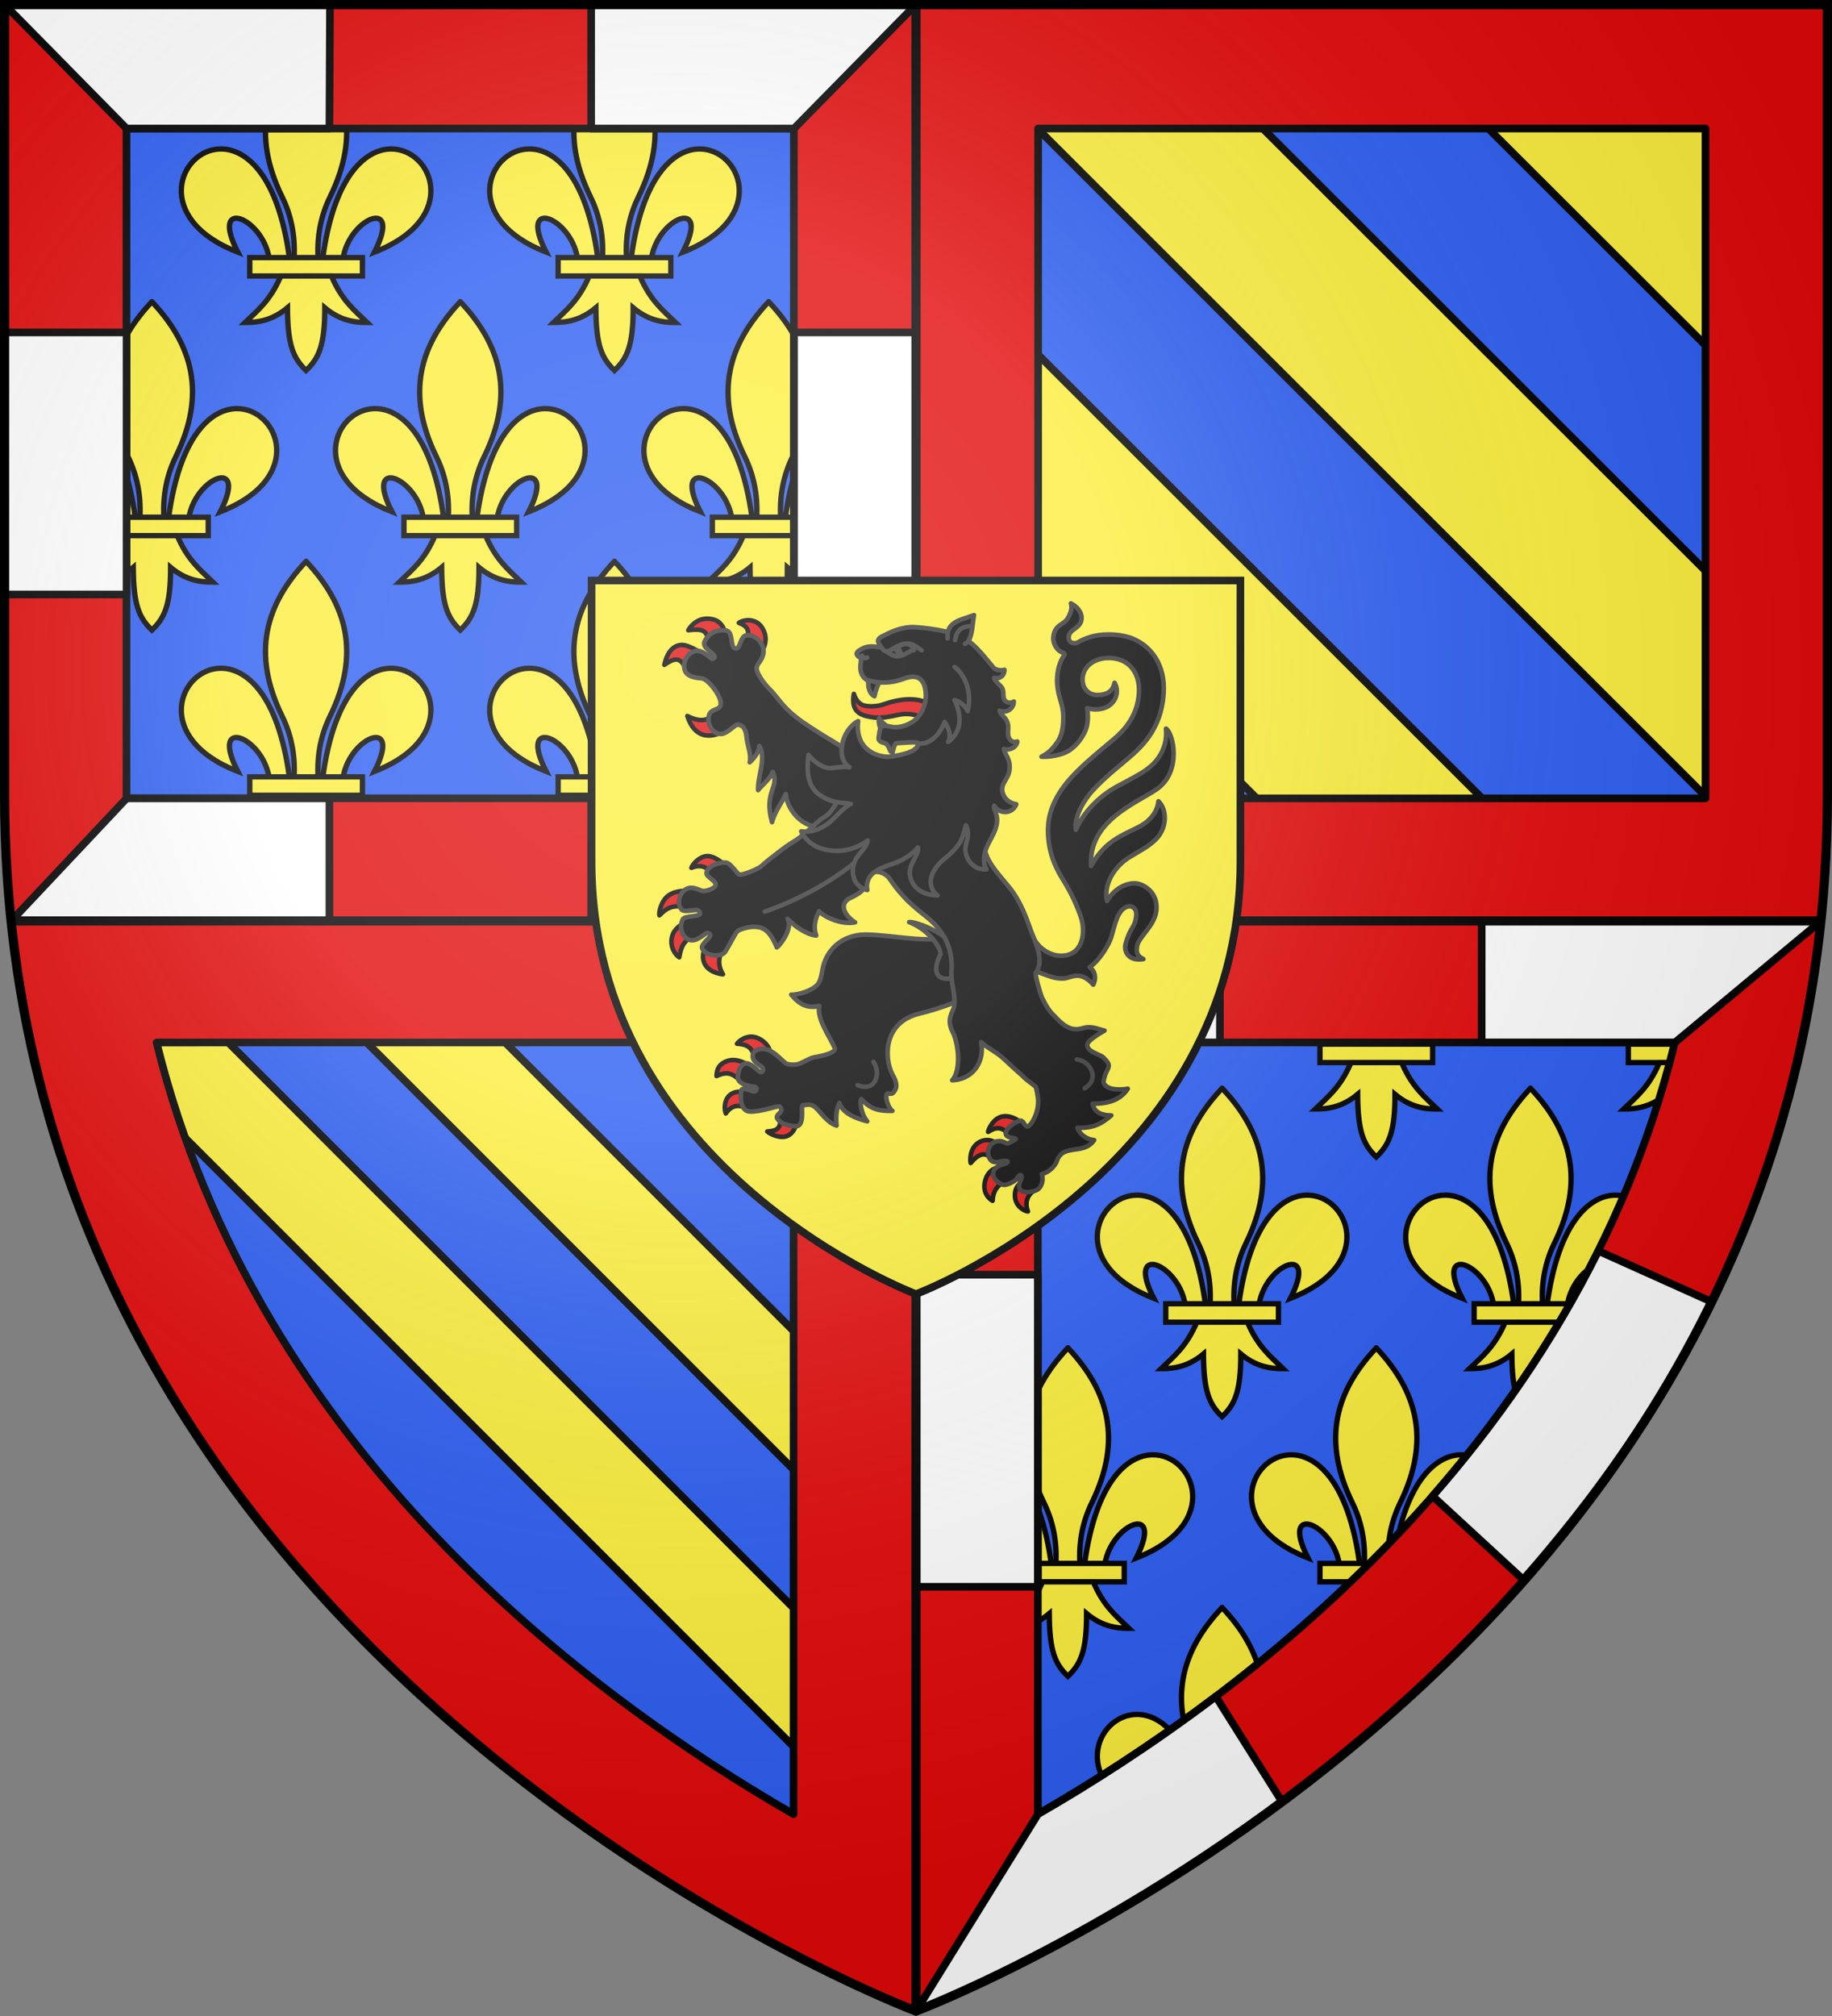
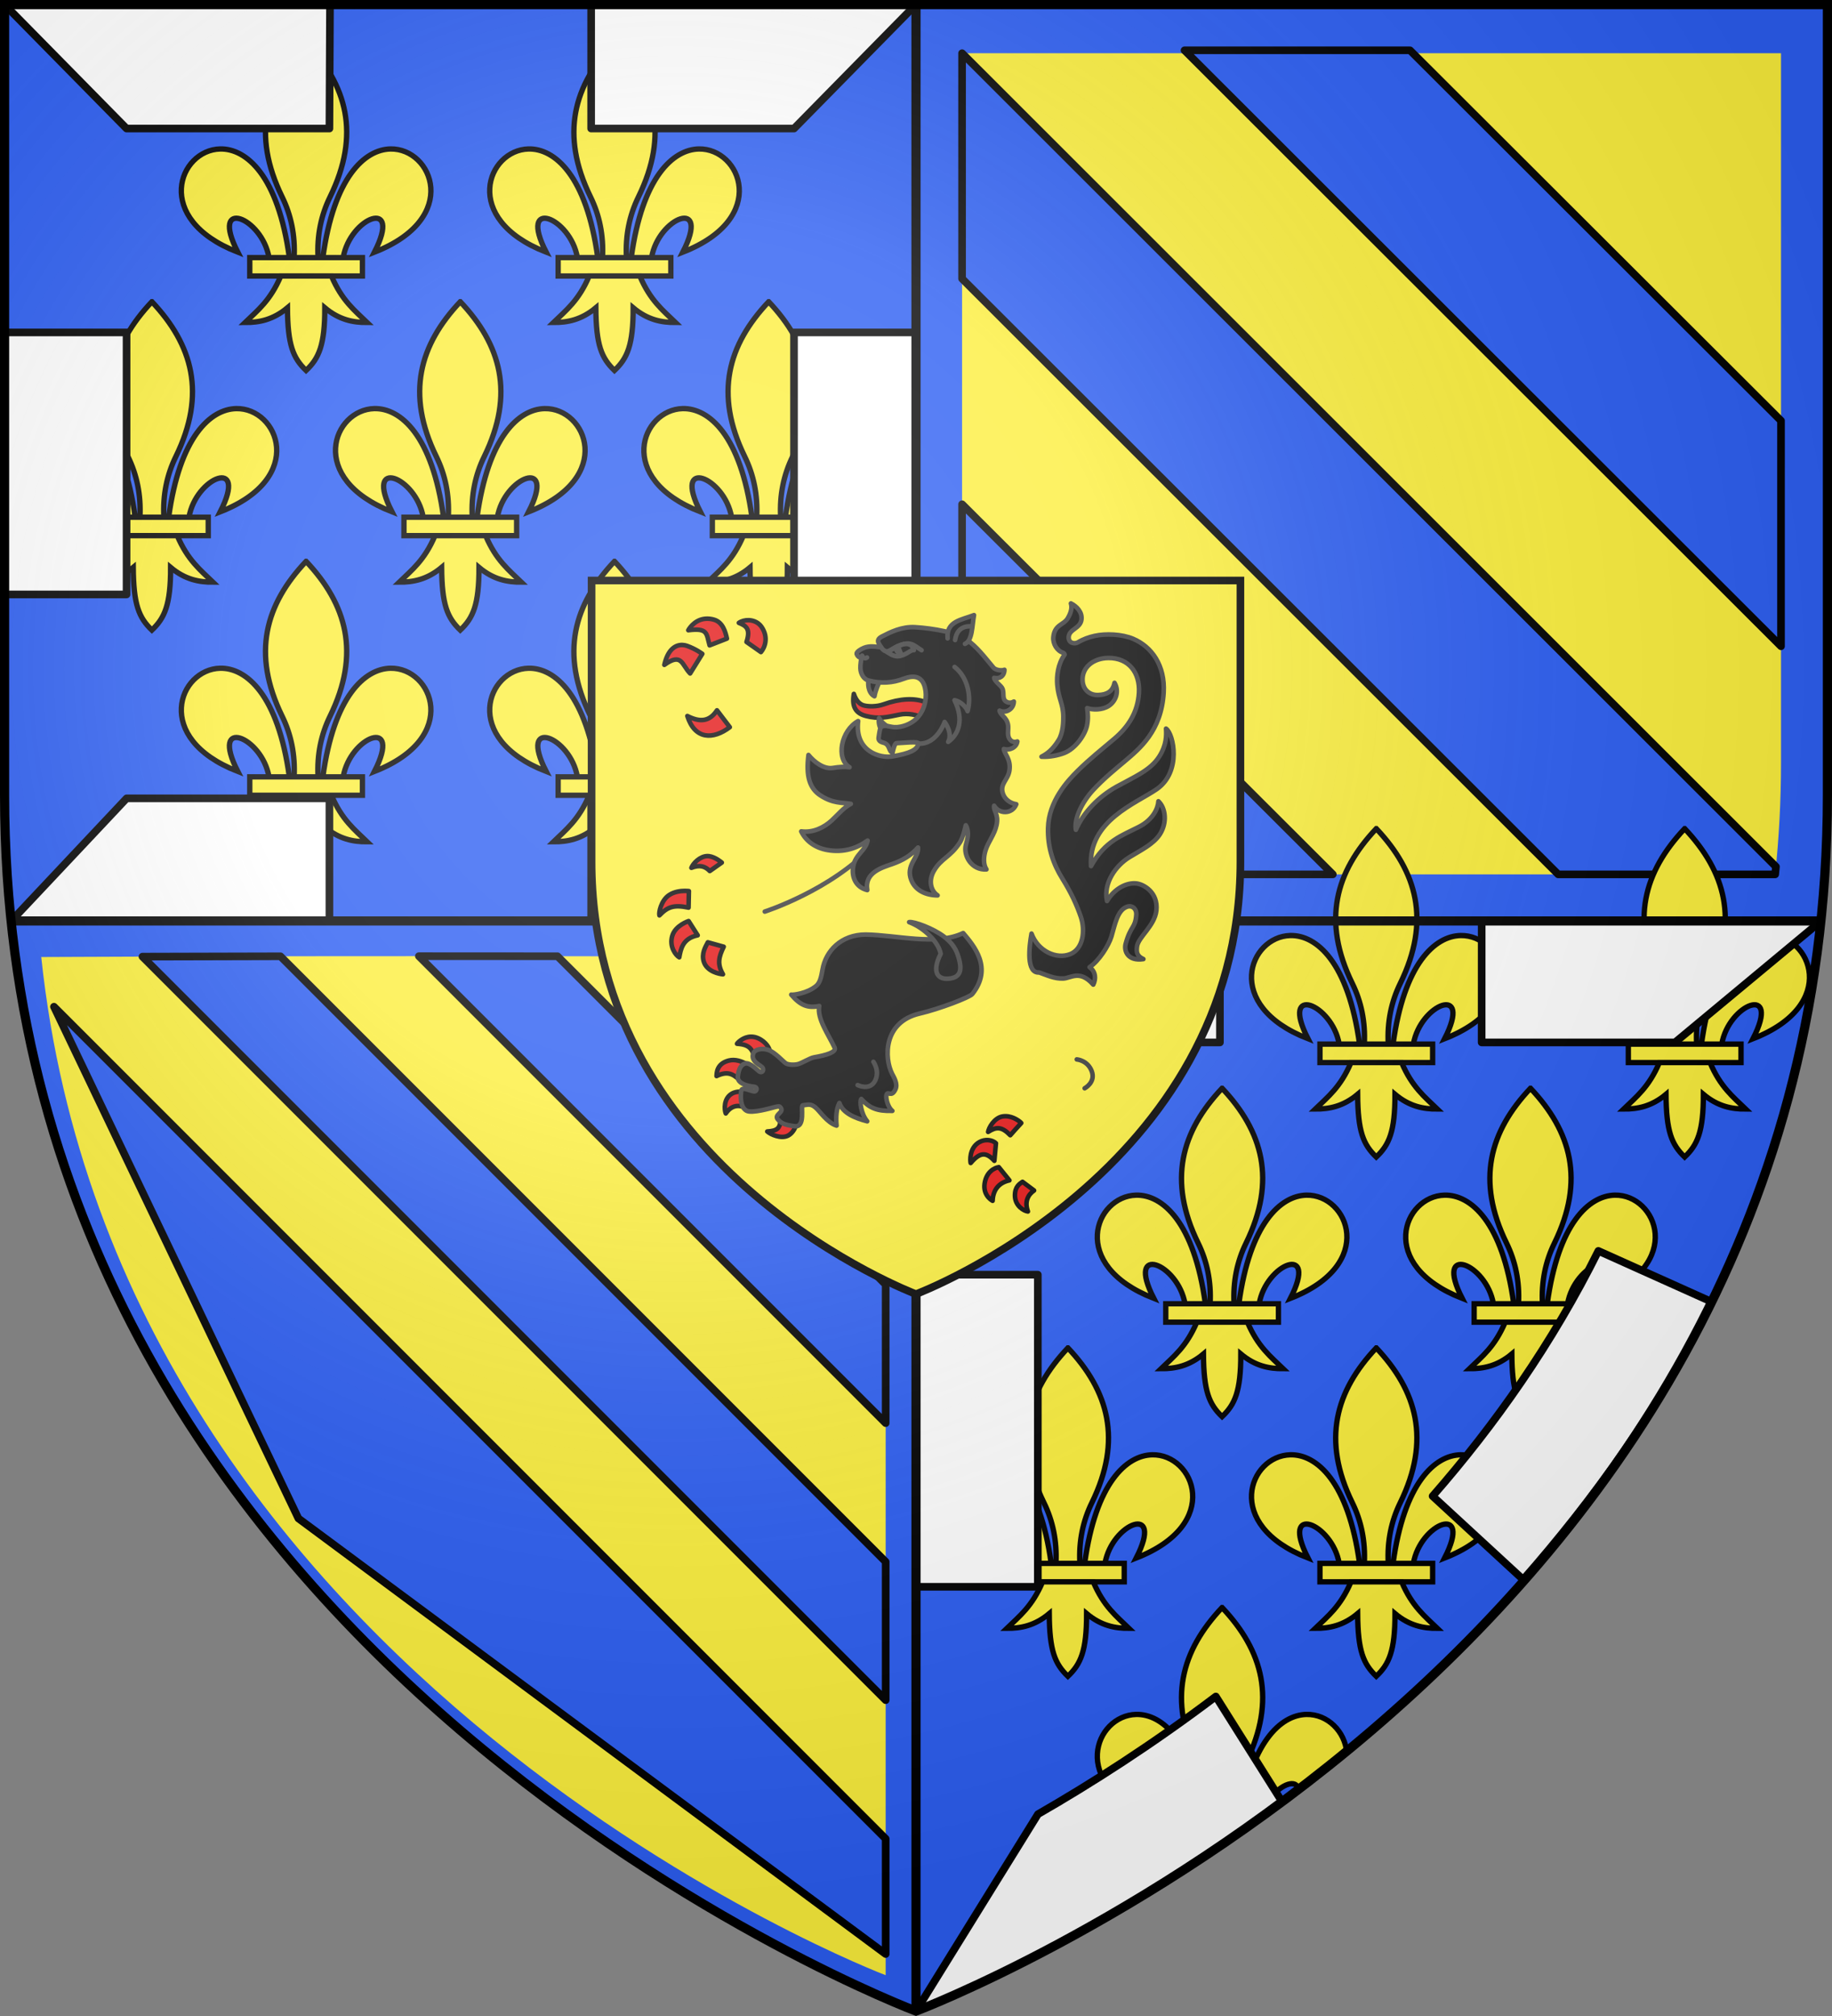
<svg xmlns="http://www.w3.org/2000/svg" xmlns:xlink="http://www.w3.org/1999/xlink" height="660" width="600">
  <rect width="100%" height="100%" fill="#808080" stroke="none" />
  <clipPath id="a">
    <path d="m300 658.397s-298.5-112.418-298.5-398.119v-258.778h597v258.778c0 285.701-298.5 398.119-298.5 398.119z" />
  </clipPath>
  <radialGradient id="b" cx="221.445" cy="226.331" gradientTransform="matrix(1.353 0 0 1.35 -77.629 -86.514)" gradientUnits="userSpaceOnUse" r="300">
    <stop offset="0" stop-color="#fff" stop-opacity=".314" />
    <stop offset=".36" stop-color="#fff" stop-opacity=".251" />
    <stop offset=".72" stop-color="#6b6b6b" stop-opacity=".125" />
    <stop offset="1" stop-opacity=".125" />
  </radialGradient>
  <path d="m300 658.5s-298.5-112.436-298.5-398.182v-258.818h597v258.818c0 285.746-298.5 398.182-298.5 398.182z" fill="#2b5df2" fill-rule="evenodd" />
  <path d="m290.069 313.312v333.339s-251.344-95.443-276.56-333.339c123.866-.647 276.56 0 276.56 0zm293.233-295.891v232.214c0 12.646-.668 24.72-1.909 36.616h-266.304v-268.83z" fill="#fcef3c" />
  <path d="m137.188 313.031 152.881 152.881v-45.375l-107.482-107.482zm-45.336.039-45.199.113 243.416 243.416v-45.312zm-74.176 16.512 80.057 167.527 192.336 142.603v-37.738zm370.273-313.113 195.352 195.103v-73.844l-121.508-121.26zm-72.859.953v73.814l195.24 195.014h71.062c.088-.84.166-1.683.248-2.525zm0 147.656v121.172h121.42z" fill="#2b5df2" stroke="#000" stroke-linejoin="round" stroke-width="2.5" />
  <g clip-path="url(#a)">
    <g id="c" transform="translate(-.005 .007)">
      <use height="100%" transform="translate(101)" width="100%" xlink:href="#d" />
      <path id="d" d="m81.803 84.32h36.905v6.034h-36.905zm46.103-35.556c-8.485.159-18.553 9.231-22.162 35.554h6.658c2.275-13.224 19.535-19.969 10.237-1.77 28.494-11.11 18.955-34.04 5.267-33.784zm-55.821 0c-13.406.321-22.344 22.815 5.79 33.784-9.298-18.199 7.95-11.454 10.225 1.77h6.67c-3.683-26.86-14.097-35.76-22.685-35.554zm28.166-34.996c-13.294 14.101-17.922 30.097-7.847 50.688 2.916 5.959 4.314 12.561 3.924 19.862h7.847c-.39-7.301 1.008-13.903 3.924-19.862 10.074-20.592 5.447-36.587-7.847-50.688zm-8.282 76.58c-3.405 8.031-7.614 11.283-11.699 15.229 4.58.021 9.144-.858 13.875-4.823.081 12.234 1.845 16.417 6.099 20.527 4.206-3.982 6.149-8.279 6.135-20.527 4.731 3.965 9.284 4.844 13.863 4.823-4.085-3.946-8.283-7.199-11.687-15.229z" fill="#fcef3c" stroke="#000" stroke-width="1.75" />
      <use height="100%" transform="translate(50.5 85)" width="100%" xlink:href="#d" />
      <use height="100%" transform="translate(151.5 85)" width="100%" xlink:href="#d" />
      <use height="100%" transform="translate(-50.5 85)" width="100%" xlink:href="#d" />
      <use height="100%" transform="translate(0 170)" width="100%" xlink:href="#d" />
      <use height="100%" transform="translate(101 170)" width="100%" xlink:href="#d" />
    </g>
    <g transform="translate(-.005 .007)">
      <use height="100%" transform="translate(300.005 342.493)" width="100%" xlink:href="#c" />
      <use height="100%" transform="translate(350.5 257.5)" width="100%" xlink:href="#d" />
      <use height="100%" transform="translate(451.5 257.5)" width="100%" xlink:href="#d" />
      <use height="100%" transform="translate(249.5 257.5)" width="100%" xlink:href="#d" />
    </g>
    <g stroke="#000" stroke-linecap="round" stroke-linejoin="round" stroke-width="2.5">
-       <path d="m300 658.397s269.639-101.664 296.369-357.029c1.387-13.247 2.131-26.672 2.131-40.752v-259.116h-597v258.675c0 14.156.75 27.878 2.162 41.191 27.038 254.793 296.338 357.031 296.338 357.031zm-258.574-616.312h218.574v219.262h-218.575zm298.574 0h218.574l.001 219.281h-218.575zm-80.094 299.188v252.656c-66.888-38.439-175.78-119.436-208.625-252.625zm80 0 208.625.031c-32.845 133.189-141.737 214.186-208.625 252.625z" fill="#e20909" />
      <path d="m1.5 1.5 39.953 40.585h66.438l.187-40.585zm192.109 0v40.585h66.438l39.953-40.636zm-192.203 107.335v85.781h40.047v-85.781zm258.641 0v85.781h40.047v-85.781zm-218.578 152.531-37.781 40.134h104.203v-40.134zm152.141 0v40.134l106.391.002-39.969-40.136zm106.391 40.136 39.945 39.77h59.594l.012-39.77zm185.269 0-.012 39.77h63.312l47.855-39.772zm38.207 108.02c-15.02 30.221-33.847 56.929-54.281 80.281l29.656 27.312c.134.046-.135-.046 0 0 23.117-26.272 44.835-56.394 61.734-90.92zm-223.537 7.781v102.188h39.961v-102.188zm98.256 138.094c-20.863 15.788-40.961 28.596-58.25 38.531l-39.945 64.469s56.236-21.282 119.859-68.578z" fill="#fff" />
    </g>
  </g>
  <path d="m3.599 301.5h592.802m-296.401 356.897v-656.897" fill="none" stroke="#000" stroke-width="3" />
  <g transform="translate(0 -5)">
    <path d="m300 428.664s-106.25-39.98-106.25-141.585v-92.031h212.5v92.031c0 101.606-106.25 141.585-106.25 141.585z" fill="#fcef3c" fill-rule="evenodd" stroke="#000" stroke-width="2.5" />
    <g stroke="#313131" stroke-linecap="round" stroke-linejoin="round" stroke-width="1.544" transform="matrix(.971 0 0 .971 1073.148 -222.106)">
      <g fill-rule="evenodd">
        <path d="m-866.587 522.526c-2.533.023-4.866 2.489-5.407 3.959 2.736-1.087 4.609-.581 6.196 1.083l4.058-2.856s-2.161-1.89-4.338-2.161c-.17-.021-.34-.026-.509-.024zm-7.617 11.732c-1.378.007-3.546.238-5.308 1.41-2.763 1.836-3.535 6.006-3.265 6.842 2.721-2.829 4.779-3.667 9.823-2.607l.116-5.575s-.539-.073-1.366-.069zm1.275 10.18s-4.428 1.415-5.5 4.931c-1.144 3.749 1.244 6.703 2.344 7.284.488-2.623 1.066-6.382 6.212-7.418zm6.473 7.155c-.788 1.529-2.229 3.821-1.346 6.565 1.075 3.343 5.271 4.139 6.454 4.221-2.043-3.488-1.393-5.921.255-9.295zm100.506 58.636c-.375-.008-.751.016-1.138.087-2.82.521-4.627 3.852-4.824 5.203 2.727-1.752 4.557-1.884 7.47 1.126.929-1.093 2.314-2.597 3.707-4.117-.367-.46-2.591-2.244-5.215-2.299zm-6.1 8.047c-.832-.041-1.782.122-2.739.639-3.57 1.929-3.187 6.518-3.005 7.092 3.167-3.749 5.276-3.719 7.98-.74l.542-5.913c-.316-.391-1.391-1.011-2.778-1.079zm3.735 9.128s-3.582.435-4.626 4.72c-1.043 4.281 1.797 6.227 2.546 6.628.113-3.291 1.748-6.032 5.665-6.898zm8 4.944c-.86.622-2.633 1.544-2.552 4.749.087 3.448 3.074 5.107 4.377 5.247-1.202-3.227-.033-5.619 2.078-7.08zm-91.527-48.93c-2.654.011-4.544 1.988-4.764 2.374 4.876.319 5.108 2.24 6.418 5.658 1.859-1.352 3.5-2.511 4.575-3.133.094-.789-1.081-3.116-3.843-4.364-.845-.382-1.642-.538-2.385-.535zm-5.945 7.865c-.542-.01-1.094.042-1.65.191-4.072 1.086-4.013 4.189-4.071 5.221 4.509-2.194 6.165 0 8.777 2.168l2.193-5.674c-.805-.562-2.901-1.861-5.248-1.906zm5.627 11.315s-3.568-1.469-6.176.019c-2.812 1.604-2.595 5.379-2.062 6.676 2.39-3.5 5.516-2.827 7.85-1.182zm10.006 7.261c.734 4.588-1.085 5.322-4.252 5.518 1.075.987 4.675 2.631 7.058 1.371 2.619-1.384 3.286-5.491 3.025-5.596zm-24.474-167.38c-3.75-.023-5.853 2.852-6.413 3.899 6.686-.843 6.058 1.102 7.185 5.097l5.84-2.278c-.471-2.097-1.304-5.503-4.36-6.383-.808-.233-1.557-.331-2.252-.335zm14.044.514c-1.259-.056-2.502.274-3.406.901 2.587.998 3.999 2.143 2.586 6.432l4.863 3.415c1.271-1.462 2.652-4.844.257-8.425-1.025-1.533-2.68-2.25-4.299-2.323zm-22.344 8.359c-2.236-.123-4.955 1.251-6.194 6.699 5.936-4.256 5.854-.011 8.7 2.897l4.105-6.612s-2.197-1.644-5.159-2.692c-.441-.156-.937-.263-1.453-.291zm11.56 22.023c-2.538 3.889-5.799 4.059-9.991 1.919 2.51 7.987 8.65 8.059 14.322 3.768z" fill="#e20909" stroke="#000" />
        <g stroke="#313131">
          <path d="m-736.447 565.859c.951-1.919.856-4.394-1.254-5.88 3.105-2.017 6.438-7.225 7.375-10.35 1.22-4.072 1.992-8.833 5.221-10.011 1.713-.625 3.316.607 3.169 2.714-.32 4.574-1.905 3.59-3.583 9.765-.63 2.319.614 5.956 5.973 5.153-2.269-1.048-2.389-2.432-2.144-4.26.425-3.175 5.946-6.894 6.524-12.11.679-6.135-4.33-8.896-6.815-9.133-3.328-.318-7.383 1.779-9.834 5.94-1.295-6.06 2.941-11.954 7.534-14.773 3.849-2.362 8.22-4.429 10.361-7.832 2.415-3.836 1.929-8.664-.548-11.042-.127 2.295-1.732 6.149-6.54 8.616-5.837 2.995-11.479 4.714-16.193 13.25-.989-15.272 15.375-21.224 22.174-25.952 8.438-5.868 5.682-18.655 3.121-20.401.148 2.141.237 5.494-2.313 9.459-2.949 4.586-8.105 6.665-14.327 10.092-6.188 3.407-11.324 8.851-13.761 14.562-.672-3.855 2.181-9.439 5.774-13.35 3.721-4.05 8.167-7.601 10.696-9.746 5.036-4.272 12.372-10.187 13.134-23.154.537-9.12-3.997-15.507-10.355-18.172-3.728-1.563-9.194-1.797-12.958-.953-1.888.424-3.771 1.076-5.539 2.139-1.245.749-3.392.288-3.176-1.886.255-2.562 3.909-2.751 4.299-5.753.321-2.477-1.56-4.468-3.55-5.452.498 1.517-.042 3.277-1.087 5.033-1.361 2.288-4.444 2.045-4.846 6.374-.199 2.166 1.244 4.607 3.292 5.213.243.149.65.476.477.714-2.26 3.104-2.669 7.21-2.44 10.058.382 4.755 2.026 6.432 2.047 10.836.007 1.373.005 5.331-1.645 7.94-2.034 3.216-3.775 4.491-5.714 5.504 2.735.172 5.658-.463 7.705-1.258 3.782-1.469 6.992-6.145 7.631-9.246.425-2.064.329-3.994.058-5.874 1.851.627 5.076.716 7.331-.779 2.316-1.536 3.599-4.853 1.895-7.746-.588 2.932-2.546 3.996-5.486 4.112-2.797.111-5.033-1.637-5.277-4.678-.36-4.481 3.447-7.745 8.679-7.808 6.931-.082 10.697 5.012 10.33 11.677-.369 6.681-3.675 11.599-8.349 15.576-4.016 3.417-8.242 6.735-12.422 10.887-3.26 3.238-9.681 10.103-9.896 19.204-.16 6.745 1.801 12.199 4.867 17.113 3.067 4.914 4.884 9.008 6.192 12.818 1.573 4.58.836 10.83-3.597 12.583-4.591 1.816-10.823-.935-13.036-6.93-.787 4.38-1.86 13.441 2.572 13.101 2.684.925 5.101 2.159 8.143 2.031 2.663-.113 5.54-3.062 10.112 2.064z" />
          <path d="m-813.195 548.985c-8.331-.003-13.495 5.564-14.563 11.775-.458 2.666-.891 4.49-2.136 5.539-3.055 2.574-7.964 3.119-8.422 2.947 2.934 3.498 5.529 4.67 9.442 3.82-.815 4.307 3.144 9.649 5.189 14.059.69 1.489-2.779 2.538-6.948 3.255-1.357.233-4.018 1.906-5.322 2.269-1.351.377-3.39.245-4.173-.239-.81-.501-3.73-3.796-5.949-4.525-2.065-.679-4.65-.29-5.13 1.393-.765 2.686 2.803 3.76 3.279 4.709.46.918-.331 1.653-1 1.268-.794-.457-3.352-3.302-4.934-2.799-1.192.379-2.172 1.448-2.472 4.411-.254 2.511 3.851 3.278 5.404 3.397 1.264.097 1.099 1.349.338 1.587-.819.256-4.4-1.89-4.603-.189-.203 1.702-.47 5.41 1.776 6.712 1.766 1.023 8.405-.92 9.166-1.112.905-.228 1.79-.494 2.084-.222 2.002 1.853-2.095 2.515-.707 4.236 1.474 1.829 3.605 1.997 5.57 2.321 4.037.666 1.989-6.991 2.882-7.038 1.927-.268 2.681-.563 4.234.692s3.886 5.134 7.156 6.145c-.285-2.966-.05-5.633.951-7.627 1.136 3.404 5.23 5.091 9.388 6.175-2.081-2.434-2.65-6.85-1.984-7.524 2.733 3.047 5.303 4.156 10.466 4.008-1.537-1.142-2.323-4.475-1.983-5.413.521-1.438 1.647 1.066 3.031-1.856.873-1.842-.535-4.062-1.119-5.21-2.676-5.265-3.08-17.455 9.279-20.334 6.722-1.566 16.88-5.474 17.759-6.581 7.008-8.82.538-16.272-3.077-20.549-9.147 4.369-22.357.648-32.871.5z" />
-           <path d="m-853.342 482.797c.195 2.23 1.636 5.449 1.016 8.117 1.605-1.519 3.079-3.438 3.261-5.509 2.426 4.273-.664 10.236-.43 14.888 1.241-1.613 4.249-3.989 4.926-6.136 2.44 5.284-3.124 6.48-.234 16.927 1.006-3.772 3.56-6.891 4.634-9.478.824 7.18 7.717 11.921 11.601 10.731 8.906 11.623 19.631 7.097 19.113-5.545 0 0-8.419-18.638-10.596-20.246-2.364-1.746-5.372-3.323-8.802-5.514-3.871-2.473-7.048-4.458-10.05-7.238-3.002-2.779-4.447-5.273-6.413-7.224-2.768-2.747-4.607-5.798-4.665-7.215-.072-1.734 1.606-2.198 2.228-4.951.74-3.276-2.623-6.789-5.752-6.302-1.784.278-1.975 3.599-2.938 4.268-.227.158-.499.212-.848.11-1.829-.535-.324-5.856-3.279-6.066s-5.311.689-6.909 3.59c-1.284 2.332 3.166 3.922 3.334 5.292.038.307-.608.752-.92.745-.206-.005-3.388-3.438-5.877-2.607-1.94.647-4.043 2.923-3.38 6.079.574 2.729 4.184 2.924 5.917 3.109 2.055.22 6.651 6.091 6.28 8.737-.114 2.132-3.28 1.293-3.946 3.738-.854 3.135 1.597 6.649 4.354 6.231 2.063-.312 4.278-3 5.216-3.088 2.274-.013 2.942 2.08 3.158 4.556z" />
          <path d="m-798.545 544.793c5.428 2.041 10.033 7.072 10.628 10.689-3.128 6.24-1.064 9.03 3.406 8.283 3.648-.607 3.654-3.522 2.693-6.886-.857-3.001-2.162-5.028-4.94-7.174-3.627-2.802-10.229-5.187-11.788-4.912z" />
-           <path d="m-748.852 625.668c1.996-6.559 9.042-2.045 12.698-7.389-2.221-.144-4.873-1.754-5.617-4.143 5.795.173 8.411-1.644 11.389-4.175-2.333.014-5.776-.569-6.265-3.94 2.79-.056 8.633-.08 11.845-5.056-5.666.946-8.422-.937-8.161-2.565.772-4.813 3.583-4.554-.231-8.076-1.071-.99-5.623-1.873-5.252-4.323.197-1.3 3.958-3.627 5.791-4.641-1.173-.129-4.148-1.677-6.865-.918-2.716.759-5.137 1.097-9.193-3.131-1.865-1.952-2.784-2.468-5.019-7.046-.449-.92-2.78-8.696-2.001-8.554 2.654-3.64.18-9.257-1.51-13.434-1.646-4.456-3.102-8.958-6.318-13.623-2.47-3.583-9.052-9.708-9.406-14.505-.462-6.217-.58-12.854-.196-16.088 1.052-8.861 1.423-10.544-6.963-13.397-4.957-1.686-22.177-6.111-30.328 2.914-4.165 4.611-8.648 4.302-12.271 10.46s-3.705 4.198-6.842 7.136c-3.138 2.938-5.978 5.218-6.877 5.801-1.797 1.166-2.43 1.399-5.454 3.698s-5.725 4.448-6.229 5.012c-1.008 1.128-6.405 3.249-7.607 3.111-.742-.085-2.855-3.733-4.439-4.028-1.986-.37-6.663 1.032-6.718 3.558-.029 1.353 3.605 2.637 3.03 4.154-.391 1.033-3.254 2.054-4.524 1.762-.726-.167-2.82-1.385-4.54-.923-3.213.863-4.193 5.506-2.288 7.316.968.92 4.736-.209 5.302.121.641.373 1.052.667.708 1.393-.373.787-5.037.577-5.625 1.603-2.003 3.492.848 8.47 4.495 6.884 1.225-.533 2.396-1.428 3.216-2.024.728-.529 1.405.135 1.479.534.167.909-3.196 3.036-2.747 4.415.866 2.653 6.5 3.345 7.87 1.13 1.063-1.719 3.227-5.795 3.634-6.348.203-.277.519-.897 3.04-1.571 6.29-1.515 8.39 1.226 10.674 6.548 2.047-1.731 5.278-6.844 3.626-9.643 2.338 2.474 6.27 5.293 9.651 5.647-1.362-3.753.393-6.913.933-8.198 2.16 2.241 7.992 4.629 12.168 3.737-3.592-2.251-5.641-6.315-1.62-8.212s5.046-2.991 5.97-6.555 5.548-2.448 7.303.069c1.755 2.517 2.458 3.448 4.495 5.741 2.191 2.467 5.138 4.895 7.064 6.387 2.177 1.686 4.204 3.533 6.034 6.199 2.344 3.415 3.448 7.28 3.325 11.979-.535 4.528 1.485 8.532.808 12.943-.406 1.675-2.672 4.1-.482 8.394s2.804 13.164-.132 16.303c7.734-.386 10.96-7.04 9.724-12.854 2.951 2.509 4.961 3.178 7.356 5.335.907.817 5.018 4.68 6.045 5.488 2.095 2.048 1.811 1.69 5.045 4.22.232.458.821 3.582.818 4.388-.001.233.127 2.095-.533 4.232-.584 1.891-1.667 4.008-2.777 4.694-1.143.706-1.462-2.093-2.777-1.868-1.739.298-5.28 2.908-4.808 4.587.46 1.634 4.516 1.017 3.022 1.844l-1.91 1.058c-1.174.65-1.559-.937-4.044-.554-3.054.471-3.873 4.243-2.204 6.287 1.098 1.344 3.445.495 3.445.495 2.608-.602 3.503.335.213 1.189 0 0-3.175.89-2.778 3.409.27 1.718 2.647 3.534 3.941 3.314 1.717-.291 3.641-1.379 4.2-2.358 1.05-1.835 1.917-.732 1.179.729-.419.83-1.142 2.602.038 3.501 1.439 1.095 4.894.47 5.971-.574 1.65-1.598 1.412-4.152 1.008-4.883 2.736-.845 4.188-2.549 4.996-4.12z" />
        </g>
      </g>
      <path d="m-847.25 541.237s22.142-7.085 36.217-22.015m69.021 71.857s3.594.252 5.021 3.901c1.488 3.805-2.357 5.832-2.357 5.832m-71.254-8.928s2.246 3.133.541 6.434c-1.778 3.442-5.86 1.422-5.86 1.422" fill="none" stroke="#313131" />
-       <path d="m-785.444 479.144c-2.952-.742-5.8-1.451-8.142-2.947-2.182-1.394-5.473-1.921-8.138-1.381-4.287.869-7.057 1.61-11.413.467-3.668-.963-4.762-3.371-4.067-7.443.765 2.372 2.059 3.517 3.296 3.874 1.591.459 4.432.464 6.653-.326 11.498-4.086 19.02-.644 21.811 7.756z" fill="#e00808" fill-rule="evenodd" stroke="#000" />
+       <path d="m-785.444 479.144c-2.952-.742-5.8-1.451-8.142-2.947-2.182-1.394-5.473-1.921-8.138-1.381-4.287.869-7.057 1.61-11.413.467-3.668-.963-4.762-3.371-4.067-7.443.765 2.372 2.059 3.517 3.296 3.874 1.591.459 4.432.464 6.653-.326 11.498-4.086 19.02-.644 21.811 7.756" fill="#e00808" fill-rule="evenodd" stroke="#000" />
      <g stroke="#313131">
        <g fill-rule="evenodd">
          <path d="m-812.116 462.826c-.472 1.14-.393 4.685 1.868 5.812.358-2.013 1.336-4.345 2.062-5.534zm3.434 13.161c-.287 1.238.065 2.812.633 3.777l2.723-.626c-1.387-.761-2.621-1.889-3.355-3.151z" />
          <path d="m-772.782 520.587c.908-2.905 3.022-5.276 3.706-8.5.796-3.771-1.104-4.683-.807-6.542 1.572 2.8 6.104 3.015 7.467-.507-2.016-.285-3.838-1.626-4.488-3.515-1.17-3.403 1.717-4.58 2.183-7.876.551-3.889-1.752-5.583-1.899-7.229 1.932.59 4.278-.495 4.558-2.528-1.026.381-2.078.116-2.724-1.015-.776-1.356-.155-3.141-.415-4.615-.484-2.737-2.574-3.073-2.842-4.778 2.037 1.032 4.75-.452 4.8-3.069-.755.491-1.734.556-2.547.049-1.463-.912-.683-2.662-1.228-4.265-.395-1.161-2.732-2.5-2.862-3.768 1.761.48 3.439-.554 3.47-2.721-.918.409-2.995.112-3.682-.701-3.215-3.806-5.476-6.956-9.265-9.633-3.072-2.171-11.014-3.65-17.168-4.02-4.536-.273-8.388 1.69-11.171 3.117-2.425 1.244-.911 2.503-.281 3.692-2.073-.256-3.844-.611-5.805.152-1.131.44-2.607 1.401-2.487 2.038.069.368.874 1.565 1.562 1.127-.045 1.428-.328 2.239-.286 3.72.056 1.948 1.169 3.732 2.754 4.136 4.202 1.072 8.057.852 11.927-.627 5.24-2.002 6.891.967 7.309 4.169.421 3.228-.64 7.228-3.542 9.73-1.506 1.299-4.27 2.581-6.958 2.461-1.508-.067-2.965-.819-4.287-.238-.674.296-.849 2.517-1.052 3.732-.159.949.57 1.47 1.577 1.715 2.334.568 1.729 3.007 3.122 3.395.093-.638.712-3.2 1.285-3.216 2.304-.066 7.6-.722 7.437.149-.413 2.192-2.917 3.267-8.61 4.298-4.417.8-12.96-1.774-11.718-11.899-5.775 3.154-7.607 12.648-2.911 15.57-1.689-.231-3.558-.103-5.604.233-3.041.499-6.28-1.971-8.241-4.382-.904 7.208.391 11.288 4.029 13.653 4.323 2.811 7.327 2.315 10.259 2.844-2.466 1.255-4.24 3.56-6.498 5.629-2.537 2.325-6.208 4.186-10.238 3.647 1.686 3.478 4.937 5.615 8.896 6.294 5.343.917 9.791-.534 13.501-3.2-.635 3.426-4.172 4.627-4.87 8.768-.624 3.701 1.036 7.034 4.75 7.924-1.002-5.937 4.953-7.569 8.471-8.796 3.329-1.161 6.231-2.803 8.64-5.553.343 3.508-4.337 5.929-2.224 11.091 1.421 3.471 4.963 5.017 8.83 5.049-2.464-1.69-3.022-5.138-1.284-8.194 2.495-4.387 5.571-4.593 8.829-9.69.865-1.352 1.478-3.6 1.973-5.752 1.325 2.456.514 4.669.021 6.618-.926 3.662 1.967 8.587 6.94 8.257-1.143-1.712-.967-4.296-.301-6.426z" />
          <path d="m-785.58 449.132c-.557-5.818 4.817-6.251 8.903-7.853-.67 3.708-.506 8.572-3.048 9.691" />
        </g>
        <path d="m-777.302 445.12s-4.969-1.002-5.751 4.562m-31.374 5.246s.63 1.491 1.662.631m4.787-3.397c1.711 2.444 2.994.958 4.47.157 5.373-2.915 6.472-.811 9.152.792m-1.065 31.491c6.25.396 8.841-7.295 8.841-7.295s2.828 3.697 1.193 6.712c3.508-2.467 5.435-7.396 2.143-14.037 2.04.312 4.062 2.45 4.396 3.676 1.327-4.789.165-11.336-4.378-14.904" fill="none" />
        <path d="m-806.001 453.734c1.668 1.109 2.92 1.708 4.5 1.297 2.547-.662 3.378-2.076 4.553-1.939-.979-3.223-4.144-2.114-6.56-.773-1.08.6-1.774 1.084-2.492 1.415z" fill="none" />
        <path d="m-802.105 451.795c-.211.126.341 1.436.808 2.537-.423-.022-1.657-.629-1.764-1.899.296-.819.956-.638.956-.638z" fill-rule="evenodd" />
      </g>
    </g>
  </g>
  <path d="m300 658.5s298.5-112.436 298.5-398.182v-258.818h-597v258.818c0 285.746 298.5 398.182 298.5 398.182z" fill="url(#b)" fill-rule="evenodd" opacity=".8" />
  <path d="m300 658.397s-298.5-112.418-298.5-398.119v-258.778h597v258.778c0 285.701-298.5 398.119-298.5 398.119z" fill="none" stroke="#000" stroke-width="3" />
</svg>